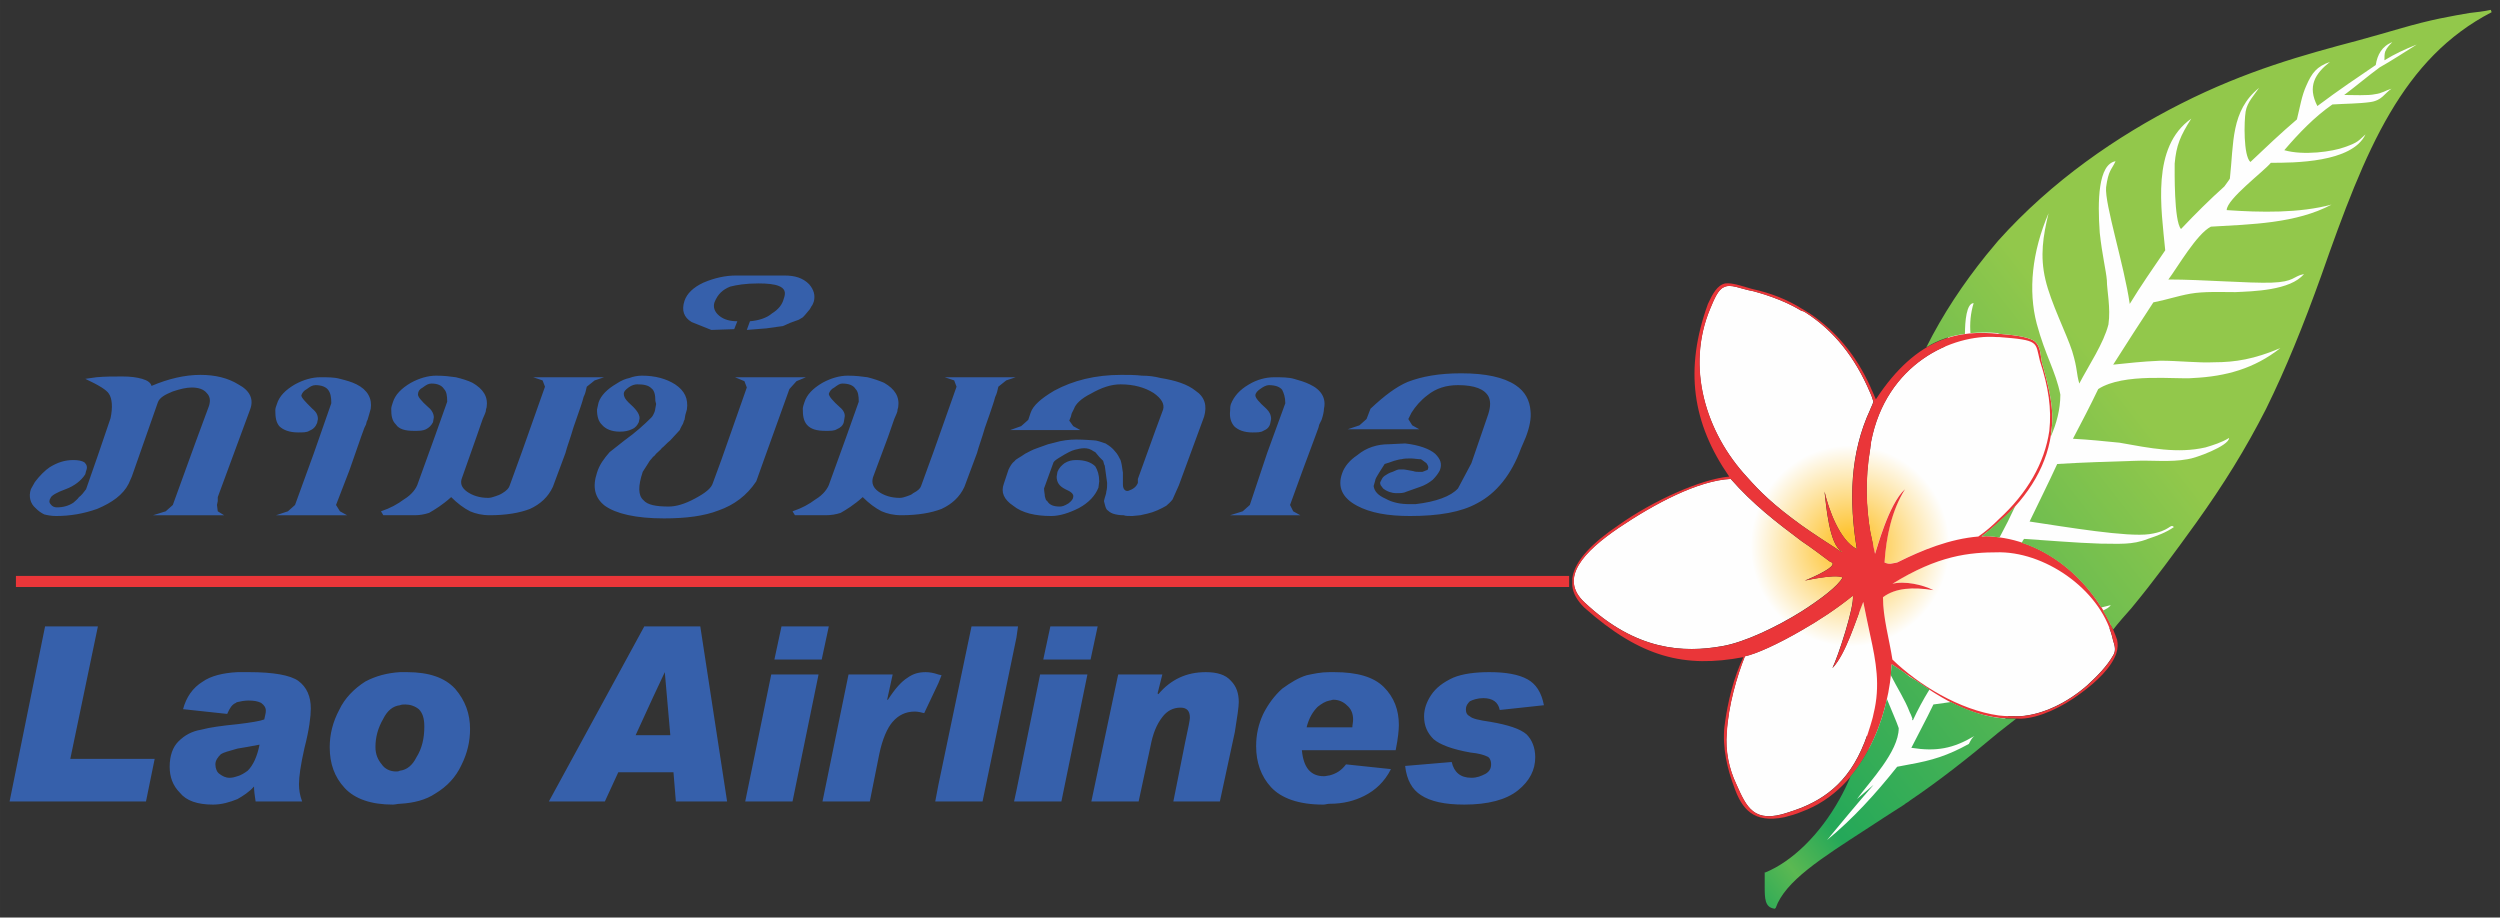
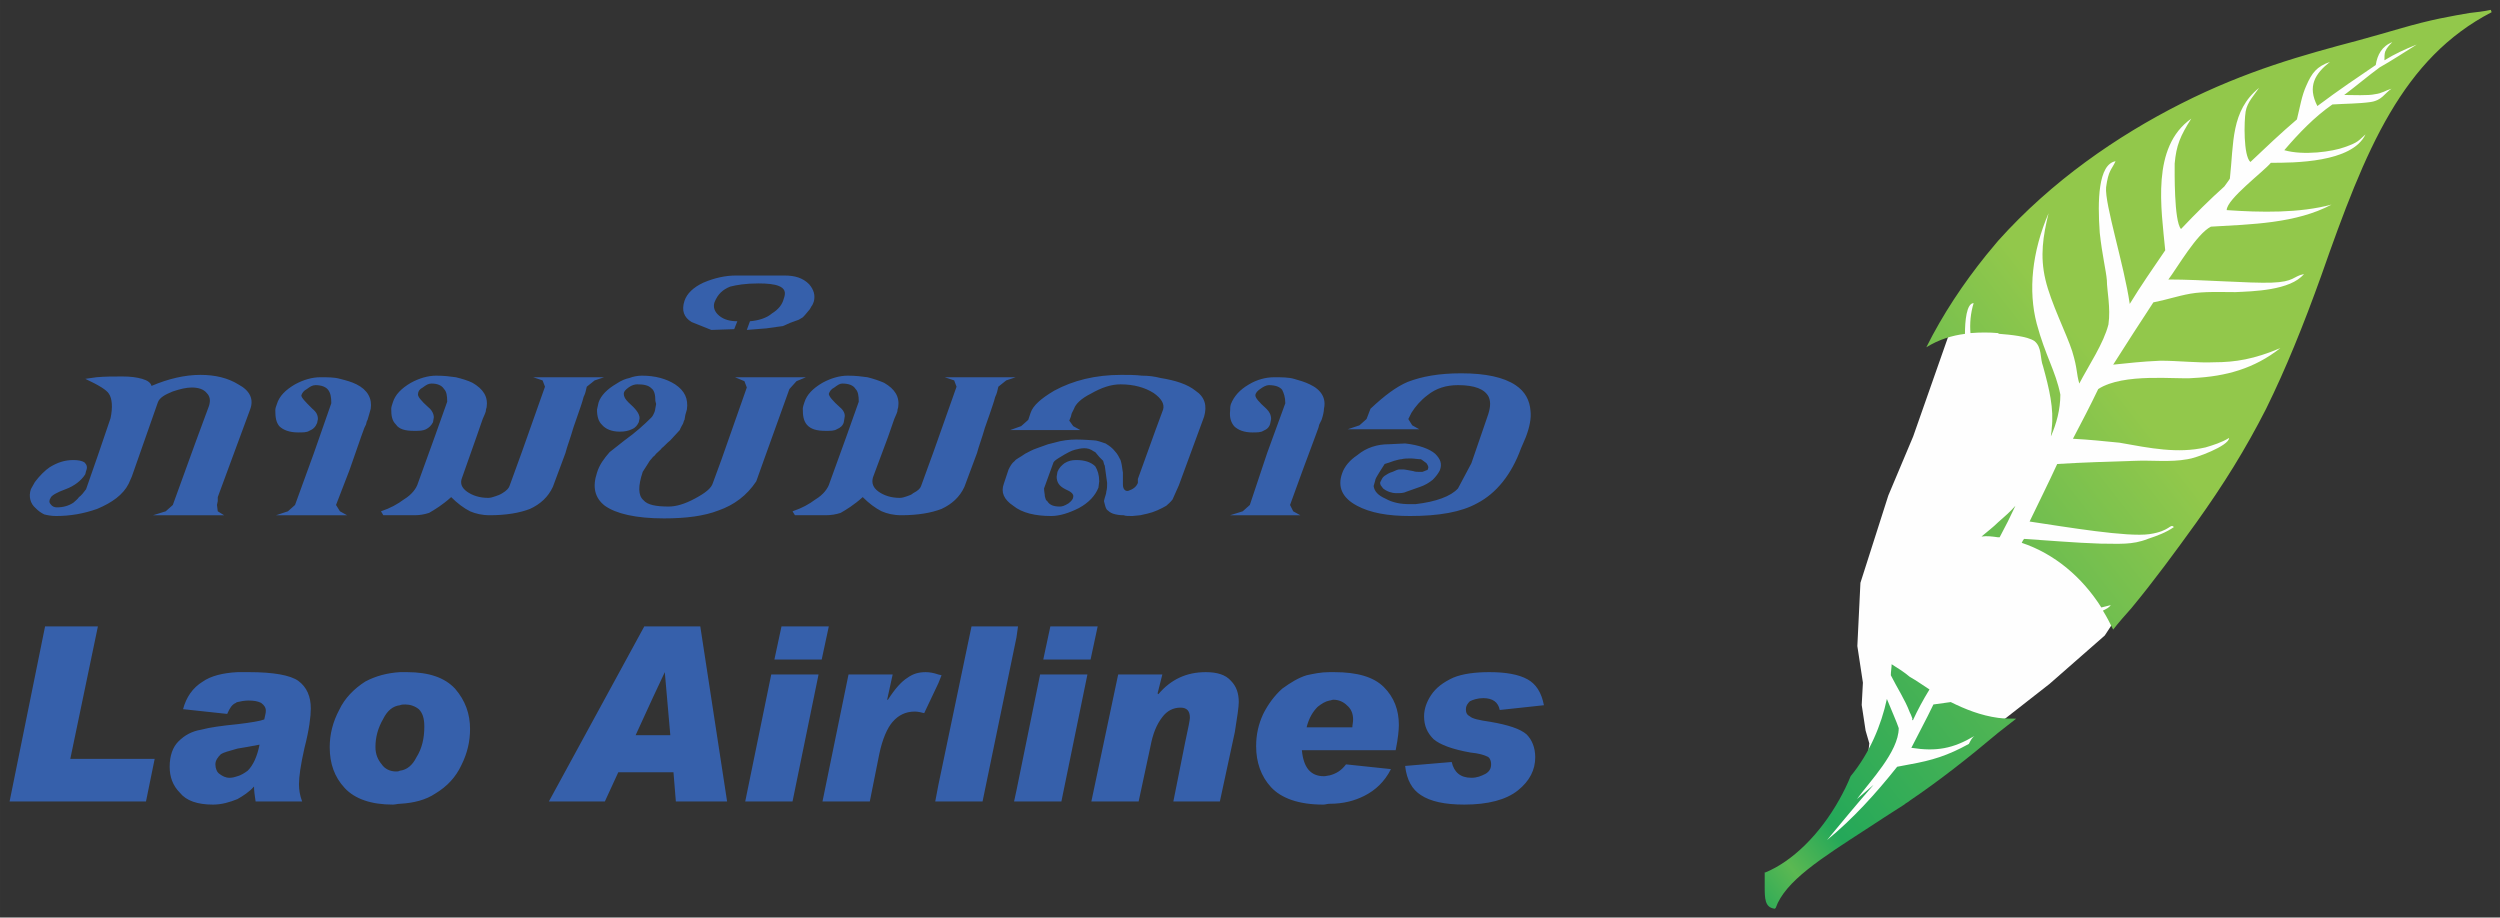
<svg xmlns="http://www.w3.org/2000/svg" id="svg37" clip-rule="evenodd" fill-rule="evenodd" height="191.219" image-rendering="optimizeQuality" shape-rendering="geometricPrecision" text-rendering="geometricPrecision" viewBox="0 0 5427.066 1991.865" width="521">
  <rect x="0" y="0" width="5427.066" height="1991.865" fill="#333333" stroke="none" />
  <linearGradient id="id0" gradientUnits="userSpaceOnUse" x1="7286.33" x2="9402.71" y1="5570.79" y2="3920.91">
    <stop id="stop4" offset="0" stop-color="#24a859" />
    <stop id="stop6" offset=".094" stop-color="#5bb852" />
    <stop id="stop8" offset=".188" stop-color="#24a859" />
    <stop id="stop10" offset="1" stop-color="#92c84b" />
  </linearGradient>
  <radialGradient id="id1" cx="8092.85" cy="4453.71" gradientTransform="matrix(1 0 0 -1.011 2 8957)" gradientUnits="userSpaceOnUse" r="824.08">
    <stop id="stop13" offset="0" stop-color="#fec32f" />
    <stop id="stop15" offset=".059" stop-color="#fec32f" />
    <stop id="stop17" offset=".529" stop-color="#fefefe" />
    <stop id="stop19" offset="1" stop-color="#fefefe" />
  </radialGradient>
  <g id="lao-airlines-seeklogo.com.eps" transform="matrix(.495 0 0 .495 9.464 -1019.85)">
    <path id="path25" d="m7965.83 5790.99l78.94-46.3 231.19-198.38 160.32-92.46 135.94-73.49 97.88-87 299.06-233.82 242.06-212.07 125.07-190.3c0 0 182.06-209.44 184.88-217.5 2.8-8.24 149.62-220.29 149.62-220.29l176.63-320.83 146.82-274.58 59.81-187.61 103.31-236.63 103.3-312.65 70.69-135.94 73.5-144.1 111.39-179.43 190.31-231.09-187.48 13.57-135.96 40.8-312.75 84.27-271.88 114.19-299.06 152.26-307.32 168.56-269.06 214.8-288.19 317.7-84.38 160.87-179.43 511.13-108.77 258.37-122.44 383.24-13.5 277.33 24.39 160.49-5.26 97.89 17.07 112.31 16.32 56.25-9.01 78.02c0 0-41.62 54.37-43.51 65.24-1.86 10.86-70.68 163.12-70.68 163.12l-85.13 128.63-47.25 59.83 42.56-24.39z" fill="#fefefe" fill-rule="nonzero" />
-     <path id="path27" d="m9247.78 4869.24c-45-210.93-283.51-383.81-494.44-387.2 0 0-3.57 0-6.95 0-131.43 0-266.25 13.89-466.87 138.2 51.94-13.88 131.44 3.56 179.81 27.74-89.81-13.88-165.93-10.5-221.24 31.13 0 89.82 27.56 183.19 41.43 273.18 114.19 110.63 294 221.26 466.87 245.46 31.12 3.54 62.25 3.54 93.39 3.54 103.68-7.12 210.74-62.44 293.8-134.99 45-41.44 86.44-83.06 114.2-131.44 13.86-20.62 6.94-44.81 0-65.63zm-1096.13-169.31c-34.7 86.24-76.13 228.19-135.02 290.24 24.38-48.36 96.94-269.63 90.01-317.99-72.56 58.87-152.07 110.61-224.82 152.07-107.06 62.24-200.43 103.87-249 114.18-34.51 86.44-72.56 214.32-79.49 335.43-6.95 79.51 10.48 159.02 41.62 224.64 44.81 100.31 75.94 176.43 228.17 124.49 20.64-6.93 41.45-13.69 58.69-20.61 134.81-55.51 238.7-148.69 300.95-359.63 3.38-13.87 10.31-31.13 13.69-51.94 31.13-124.5 10.5-231.74-13.69-342.19-10.5-48.56-20.81-96.94-31.13-148.69zm-90.01-107.25c-34.5-17.44-179.81 17.24-165.93 13.69 27.55-10.31 162.55-69.01 110.61-82.89-41.44-31.12-83.06-62.25-124.5-89.99-110.63-82.87-214.31-162.36-311.06-273.09-141.76 6.86-332.07 107.35-491.06 214.39-152.26 103.7-266.27 221.26-148.69 328.51 224.79 210.94 432.18 221.24 605.06 190.13 96.75-17.24 235.12-83.07 345.75-152.07 86.44-55.31 159.19-110.63 179.81-148.68zm-179.81-228.2c48.39 34.5 107.25 72.58 176.43 117.56 0-3.55 0-3.55 0-3.55-55.3-27.76-69.18-203.98-76.11-262.68 17.24 76.13 65.8 214.29 141.74 252.37-34.48-210.93-31.13-418.41 58.89-612.01 3.38-10.41 10.31-20.81 13.69-34.6-3.38-10.41-6.95-24.17-13.69-38.06-65.82-155.61-159.19-273.08-283.51-352.68-6.94-3.46-10.5-6.93-17.44-6.93-62.24-38.06-134.8-65.63-210.93-86.44-58.69-10.31-100.13-34.6-131.26-17.24-24.38 10.39-41.62 51.84-58.88 93.37-107.26 255.84-20.82 542.8 162.56 739.88 55.32 62.34 114.01 121.04 238.5 211.01zm300.95-338.9c-24.19 141.68-17.44 262.79 0 366.47 6.74 34.51 13.69 65.8 20.62 96.95 6.93-17.26 58.87-217.87 131.44-283.68-58.7 93.56-82.89 210.93-89.82 321.54 24.19 10.5 31.12 3.57 55.31 0 110.63-55.12 231.55-103.68 356.07-113.99 34.67-24.19 62.25-48.39 89.99-76.11 124.32-114.02 200.45-245.44 221.26-387.21 10.31-96.92-3.38-190.22-41.43-307.76-20.81-82.98 0-89.91-179.83-103.8h-10.5c-193.5-13.76-483.94 117.56-549.74 459.94 0 10.31-3.38 20.72-3.38 27.65z" fill="url(#id1)" />
    <path id="path29" d="m3013.98 3472.66l86.44 34.6 100.3-3.47 13.76-34.6c-31.12 0-58.75-6.83-79.5-24.19-20.7-17.24-27.63-37.96-20.7-58.78 13.76-34.6 34.5-55.31 69.08-69.1 27.66-6.93 65.74-13.86 124.49-13.86 38.07 0 69.2 3.47 86.44 10.41 27.69 10.31 34.62 27.65 24.19 55.31-6.81 27.65-24.19 48.37-51.82 65.7-24.19 20.74-58.81 31.13-96.87 34.51l-13.77 38.07 86.44-6.95 72.63-10.31 31.13-13.86 37.99-13.78 17.32-10.41c3.38-3.48 13.81-13.88 24.19-27.65 6.86-6.95 10.43-13.89 13.81-20.74 3.43-3.46 6.93-10.41 10.39-20.81 6.93-27.65 0-51.84-20.7-76.02-27.69-27.67-62.24-38.07-107.25-38.07h-214.31c-45.01 0-93.39 10.41-141.76 31.13-45 20.81-72.67 48.39-83.06 79.51-13.8 41.52-3.49 72.65 31.13 93.37zm-414.96 383.81c0 31.13 6.93 51.94 20.82 65.72 17.24 20.81 44.91 31.12 79.5 31.12 20.72 0 37.96-3.47 51.84-10.31 17.24-6.95 24.19-17.36 31.13-31.14l3.47-17.34c0-20.71-17.36-41.53-48.48-69.2-13.78-13.76-20.71-24.17-20.71-37.96 0-10.41 6.93-17.34 20.71-27.65 13.89-10.41 27.75-13.89 38.07-13.89 27.65 0 48.46 3.48 62.25 17.34 13.86 10.31 17.34 31.03 17.34 55.31l3.38 13.79c-3.38 13.86-3.38 24.19-6.86 34.6-3.46 6.93-6.93 17.24-13.86 24.19-31.12 31.13-69.2 65.7-117.56 100.31l-65.72 51.84c-24.19 27.66-44.91 55.33-55.32 89.91-20.71 62.26-10.31 110.63 34.6 145.33 48.37 34.5 134.81 55.31 259.3 55.31 96.87 0 176.37-10.5 238.62-34.7 69.18-24.19 124.5-65.63 165.93-127.87l34.58-96.87 110.74-307.78 31.01-34.48 41.55-17.34h-311.18l41.43 17.34 10.43 27.65-110.63 314.61-38.05 103.8c-6.93 24.19-34.62 45-79.51 68.99-44.99 24.2-82.98 34.7-114.19 34.7-55.31 0-93.29-6.94-110.63-27.76-24.19-20.63-24.19-62.06-3.47-124.4l24.28-38.07c6.84-13.78 17.24-20.72 20.72-27.67 6.93-3.46 10.41-10.31 13.79-13.76 13.86-13.89 24.19-20.72 24.19-24.19 10.38-6.95 20.81-20.82 38.06-34.6l41.52-45.01c3.48-10.31 10.31-20.72 13.86-27.65 3.38-6.85 3.38-13.79 6.87-17.26l3.44-20.81 6.95-24.18c6.93-48.38-10.39-82.98-51.84-110.63-38.06-24.17-86.44-38.06-145.21-38.06-17.36 0-38.07 3.48-55.41 10.41-17.26 3.48-34.5 10.41-55.31 24.18-41.43 24.19-69.2 51.84-79.51 82.96l-6.93 31.14zm-1310.43 100.3c20.72 0 37.96 0 48.37-6.93 17.25-6.83 27.65-17.26 34.59-34.6l3.47-17.24c0-17.36-6.94-31.13-24.29-45.01-31.02-31.03-48.37-48.37-48.37-58.79 3.47-10.31 10.41-20.72 24.19-27.65 13.88-10.31 24.19-17.24 38.06-17.24 24.19 0 44.91 6.93 55.31 20.72 10.41 13.86 13.87 31.13 13.87 58.78l-76.13 217.88-82.97 228.19-31.13 27.76-51.85 17.24h311.17l-31.13-17.24-17.25-27.76 58.77-152.16 51.85-148.69 13.87-37.98 6.84-13.86 3.47-13.78 3.47-6.95c6.93-20.81 10.41-38.05 13.87-48.46 6.94-44.91-13.87-82.96-62.25-107.16-20.71-10.41-45-17.24-72.65-24.17-24.19-6.93-51.85-6.93-86.44-6.93-34.6 0-72.56 10.39-110.63 31.1-41.44 24.19-69.19 51.84-79.5 86.44-3.47 10.41-6.94 17.34-6.94 27.65 0 31.14 3.46 51.94 17.25 69.2 17.34 17.24 45 27.65 83.06 27.65zm-1113.48 359.55c13.88 3.56 31.13 6.95 51.95 6.95 62.15 0 121.03-10.31 179.81-31.13 65.63-27.57 114.1-62.26 138.28-110.63l13.78-31.12 114.1-325.06c6.94-20.7 31.13-34.48 65.72-48.36 31.13-10.41 58.78-17.24 83.06-17.24 27.57 0 51.85 6.83 65.62 24.17 13.88 13.79 17.35 31.13 10.41 55.32l-58.77 159.09-100.32 276.58-31.13 27.76-55.32 17.24h311.26l-27.66-17.24-3.47-27.76 3.47-17.24v-17.26l141.74-383.91c17.26-44.91 0-82.98-51.93-110.63-44.91-27.65-100.22-41.53-165.94-41.53-69.19 0-141.75 17.36-214.41 48.46-3.38-13.86-17.25-24.17-41.44-31.1-24.2-6.93-51.85-10.41-86.44-10.41-38.07 0-76.12 0-114.09 3.47l-48.47 6.93c58.78 27.65 93.37 48.36 103.78 65.7 13.79 20.72 17.25 58.77 6.94 107.15l-55.41 162.57-51.85 148.61c-10.31 13.86-20.72 27.74-31.13 34.68-6.94 10.31-17.25 17.26-24.19 24.19-20.72 13.88-45 20.81-72.56 20.81-10.4 0-20.81-3.56-27.75-14.05-6.84-6.76-6.84-17.26 0-27.57 3.47-10.31 27.75-24.19 65.72-38.06 38.06-13.69 69.18-38.07 86.43-65.63l3.47-13.88c6.93-17.24 3.47-27.65-6.94-38.06-10.31-6.85-27.66-10.33-48.37-10.33-38.06 0-69.19 10.33-103.69 31.14-20.81 13.76-45 37.96-65.72 65.62l-17.34 31.13c-10.31 31.13-3.47 62.24 20.81 83.07 13.78 13.87 24.19 20.81 37.96 27.55zm2285.63-269.63c6.94-27.67 20.72-62.25 34.6-110.63 17.24-48.46 27.65-79.59 31.13-89.91l3.46-10.39c3.38-10.43 6.85-20.74 10.31-34.6 6.95-13.79 10.41-27.67 13.89-44.91l34.6-27.65 41.43-13.86h-311.16l41.44 13.86 10.41 27.65-100.3 283.52-55.31 152.26c-3.46 10.31-13.79 20.62-31.12 31.12-10.31 6.74-20.72 10.31-31.13 13.69-10.31 3.55-20.71 6.93-31.12 6.93-37.98 0-69.1-10.31-93.27-27.56-24.29-17.45-31.14-38.06-20.82-62.34l62.25-176.37 27.65-79.49 10.41-24.19 3.47-10.41c0-3.48 0-6.94 3.46-17.26 6.85-44.98-13.86-79.58-62.25-107.23-20.81-10.31-44.99-17.24-72.65-24.17-24.19-3.47-51.85-6.95-86.43-6.95-34.6 0-72.66 10.41-110.63 31.13-41.54 24.27-69.19 51.93-79.5 86.42-3.48 10.43-6.94 20.81-6.94 27.67 0 31.12 3.46 51.93 20.71 69.2 13.87 20.81 41.54 27.65 79.5 27.65 20.81 0 38.07 0 51.94-6.83 13.79-6.95 24.19-17.36 31.04-31.14l3.56-20.8c0-13.78-6.94-31.14-24.28-44.93-31.13-27.65-48.37-48.46-44.9-58.77 0-10.41 6.84-20.81 20.72-27.65 13.87-10.41 24.19-17.36 38.06-17.36 24.19 0 44.91 6.95 55.31 24.19 10.41 10.41 13.79 27.65 13.79 55.41l-55.31 155.52-72.56 200.65c-6.94 24.19-27.67 51.74-62.25 72.55-27.66 20.64-58.78 38.08-100.31 51.95l10.4 17.24h138.28c20.72 0 41.53-3.56 62.25-10.3 24.19-13.88 58.78-34.7 96.84-69.2 27.65 27.57 55.32 48.39 82.97 62.26 24.19 10.31 51.84 17.24 86.44 17.24 72.65 0 131.44-10.3 176.33-27.74 45-20.81 79.6-51.76 100.32-96.75l55.31-148.7zm3471.68 231.76c58.67 31.13 134.8 44.81 231.56 44.81 127.87 0 224.81-17.26 294.01-55.32 86.4-44.81 152.03-127.87 193.46-241.97l10.5-24.29 10.31-24.19c17.24-44.91 24.19-82.97 20.81-114.09-3.57-48.39-24.19-86.44-65.82-114.09-51.93-34.58-131.25-51.84-238.46-51.84-96.94 0-172.88 13.79-235.13 37.96-48.56 20.81-100.3 58.78-162.57 117.56l-17.24 45.01-31.12 27.65-51.94 17.36h314.61l-31.12-17.36-17.24-27.65 3.57-6.94 10.31-20.74c17.24-27.65 41.44-55.31 69.18-76.12 38.07-31.03 83.06-44.89 134.82-44.89 72.56 0 117.53 17.24 134.77 51.84 10.5 24.17 6.93 51.84-6.93 89.91l-68.97 200.53-58.87 110.72c-31.12 34.5-96.75 58.69-186.76 69.01h-24.19c-41.43 0-76.13-6.76-107.06-24.2-31.13-13.69-48.56-30.93-51.94-55.11l6.94-24.39c0-6.83 6.95-17.24 17.26-34.5l24.19-38.06c10.31-3.47 24.17-6.93 41.43-13.78 13.86-3.47 24.19-6.95 31.12-6.95 13.88-3.46 27.74-3.46 41.63-3.46 13.69 0 31.12 3.46 44.81 3.46 6.93 3.48 13.86 10.43 24.36 17.26 6.76 10.41 10.31 17.36 6.76 24.29 0 3.38-3.38 6.83-6.76 6.83l-17.43 6.95h-17.24c-6.95 0-13.88 0-24.19-3.47-20.81-3.48-34.7-6.93-41.43-6.93h-20.81c-3.38 0-13.89 3.46-27.76 10.41-13.67 3.46-24.18 10.41-34.48 17.24-10.33 6.95-13.89 17.34-17.26 24.29-3.38 3.37-3.38 10.31 0 17.24l10.31 13.88c17.26 13.88 38.07 20.81 58.69 20.81 17.44 0 31.31 0 45-6.93l58.87-20.81c20.81-6.94 38.06-17.25 55.31-31.14 13.88-13.86 24.19-27.65 31.13-41.53 10.31-27.65 3.57-48.39-20.81-72.56-24.19-20.72-69.2-38.07-131.45-45.01l-72.56 3.48c-48.38 0-96.75 13.86-138.18 48.46-31.13 20.72-55.31 48.38-65.82 79.5-20.62 58.79 0 107.16 65.82 141.85zm-1213.72-332.09l-31.2-17.24-17.26-24.19 6.95-17.33 3.44-13.78 10.33-20.81c6.93-20.72 31.12-44.91 72.67-65.63 48.36-27.65 89.87-41.53 131.33-41.53 58.87 0 107.23 13.89 145.31 38.06 34.5 24.19 48.36 48.39 41.43 72.57l-34.5 93.37-76.13 210.95v17.34c-6.93 17.25-20.81 27.56-41.43 34.5-13.86 3.56-24.19-6.94-24.19-27.57v-51.94c-3.56-27.65-6.93-44.98-10.48-55.31-6.95-13.89-13.88-27.65-24.19-38.06-10.31-13.79-24.19-24.19-41.44-34.61-20.81-6.85-38.07-13.78-51.94-13.78-10.33 0-37.96-3.48-76.01-3.48-31.15 0-62.27 3.48-96.85 13.78l-27.66 6.95-48.37 17.34c-20.71 6.83-38.07 17.24-51.86 24.19-24.27 17.24-41.53 24.17-44.99 31.12-13.78 10.31-20.71 24.19-27.66 37.98l-20.72 62.25c-13.88 38.05 0 69.18 41.43 96.94 38.07 31.13 96.85 44.81 166.04 44.81 37.96 0 79.49-13.69 121.02-34.5 44.91-24.2 72.56-55.32 86.42-90.02l3.37-27.55c0-27.75-6.81-48.48-17.24-65.72-17.26-17.33-44.89-27.66-82.94-27.66-20.76 0-34.6 3.47-51.86 13.78-13.86 10.41-24.17 20.81-31.13 38.07l-3.46 20.72c0 24.19 10.41 41.63 38.06 55.31 24.19 10.5 37.96 20.81 34.5 34.68 0 6.75-6.87 17.26-20.72 27.57-17.26 10.51-27.67 13.88-38.07 13.88-27.65 0-44.91-6.94-55.32-24.19-6.93-3.57-6.93-10.51-10.31-20.81 0-10.31-3.46-20.63-3.46-34.5l41.43-114.18c3.47-6.85 13.88-13.81 31.12-24.21 27.65-17.24 48.44-27.65 62.25-31.13 13.88-3.36 27.65-6.83 41.52-6.83 13.8 0 27.69 3.47 41.45 13.79l6.93 3.46 17.24 20.71c6.96 6.95 10.43 10.41 17.26 17.36 3.56 10.31 3.56 17.26 6.93 20.72l10.5 76.13c0 13.88 0 24.19-3.57 38.06 0 10.31-6.93 24.18-10.31 41.44l3.37 13.69c3.57 14.05 6.93 24.37 13.89 27.74 6.93 6.93 17.24 13.88 34.67 17.25 17.26 3.56 27.57 3.56 34.5 3.56 6.95 3.39 20.81 3.39 38.07 3.39l34.51-3.39 31.12-6.93c31.13-6.95 58.87-20.81 83.06-34.5 6.93-7.12 17.24-13.88 27.56-27.76l27.76-62.24 110.61-300.85c13.89-48.38 3.38-86.44-38.06-114.11-34.5-27.65-86.44-44.89-152.06-55.3-27.74-6.93-51.93-10.41-83.06-10.41-27.74-3.47-58.69-3.47-89.82-3.47-114.18 0-211.01 24.29-293.98 69.18-58.79 34.6-93.39 65.72-103.7 96.84l-10.41 31.13-31.13 27.67-48.36 17.24h307.76zm753.76 10.41c20.83 0 38.08 0 48.39-6.93 17.26-6.83 27.76-17.26 31.13-34.6l3.37-17.24c0-17.36-6.74-31.13-20.62-45.01-34.69-31.03-48.38-48.37-48.38-58.79 0-10.31 10.31-20.72 20.64-27.65 13.86-10.31 27.74-17.24 38.06-17.24 27.74 0 48.37 6.93 58.87 20.72 6.76 13.86 13.69 31.13 13.69 58.78l-79.49 217.88-76.15 228.19-31.12 27.76-55.12 17.24h307.7l-31.13-17.24-13.88-27.76 55.31-152.16 55.32-148.69 13.88-37.98 3.55-13.86 6.76-13.78 3.55-6.95c6.95-20.81 10.31-38.05 10.31-48.46 10.31-44.91-10.31-82.96-62.24-107.16-20.81-10.41-45-17.24-69.18-24.17-24.19-6.93-55.31-6.93-86.44-6.93-38.07 0-75.93 10.39-110.65 31.1-41.43 24.19-65.62 51.84-79.51 86.44-3.35 10.41-3.35 17.34-3.35 27.65-3.58 31.14 3.35 51.94 17.24 69.2 17.24 17.24 44.81 27.65 79.5 27.65zm-1964.04-131.44c-3.49 10.43-6.87 20.81-6.87 27.67 0 31.12 3.38 51.93 17.26 69.2 17.36 20.81 44.91 27.65 82.96 27.65 20.81 0 38.06 0 48.46-6.83 17.26-6.95 27.67-17.36 31.14-31.14l3.37-20.8c3.47-13.78-3.37-31.14-20.72-44.93-31.12-27.65-48.36-48.46-48.36-58.77 3.36-10.41 10.31-20.81 24.17-27.65 13.79-10.41 24.19-17.36 34.6-17.36 27.67 0 48.39 6.95 58.79 24.19 10.31 10.41 13.77 27.65 13.77 55.41l-55.3 155.52-72.67 200.65c-6.84 24.19-27.55 51.74-62.15 72.55-27.63 20.64-58.75 38.08-100.3 51.95l10.43 17.24h134.78c24.19 0 45-3.56 65.72-10.3 24.19-13.88 58.77-34.7 96.85-69.2 27.65 27.57 55.31 48.39 82.96 62.26 24.19 10.31 51.84 17.24 86.44 17.24 72.66 0 131.35-10.3 176.36-27.74 44.89-20.81 79.49-51.76 100.2-96.75l55.41-148.7c6.93-27.67 20.71-62.25 34.5-110.63 17.34-48.46 27.74-79.59 31.13-89.91l3.47-10.39c3.46-10.43 6.93-20.74 10.41-34.6 6.93-13.79 10.41-27.67 13.86-44.91l34.5-27.65 41.53-13.86h-311.25l41.53 13.86 10.41 27.65-100.3 283.52-55.32 152.26c-3.47 10.31-13.78 20.62-34.6 31.12-6.93 6.74-17.24 10.31-27.65 13.69-10.41 3.55-20.71 6.93-31.12 6.93-37.98 0-69.1-10.31-93.39-27.56-24.18-17.45-31.03-38.06-24.18-62.34l65.72-176.37 27.65-79.49 10.41-24.19 3.47-10.41c0-3.48 0-6.94 3.36-17.26 6.95-44.98-13.77-79.58-62.15-107.23-24.28-10.31-45-17.24-72.65-24.17-24.19-3.47-51.84-6.95-86.44-6.95-34.6 0-72.65 10.41-110.63 31.13-41.51 24.27-69.18 51.93-79.57 86.42zm601.68 1196.36c-3.47 0-10.41-3.37-13.89-3.37-20.71-6.93-37.97-10.31-55.31-10.31-31.13 0-55.32 6.93-79.51 24.19-27.65 17.25-55.3 48.36-86.42 96.75h-3.48l24.19-110.63h-193.59l-114.11 556.68h207.47l41.44-207.38c13.88-65.8 34.6-114.18 58.79-141.76 24.18-27.74 55.3-44.98 96.85-44.98 13.87 0 27.65 3.38 41.43 6.93l62.25-131.44 13.89-34.69zm328.5 504.95l-10.41 48.36h207.48l114.09-556.68h-207.47l-103.68 508.32zm1473.01-276.58h-200.62c10.48-41.63 27.74-69.18 48.55-89.99 17.24-13.89 34.51-24.19 51.75-27.57 6.93 0 10.31-3.55 17.26-3.55 24.37 0 44.99 10.3 58.87 24.18 17.24 13.87 27.57 34.69 27.57 62.26 0 13.85-3.38 24.17-3.38 34.67zm-79.5-242.06h-20.81c-38.06 0-69.18 6.93-100.3 13.69-34.51 10.51-69.01 31.13-107.08 58.87-34.68 31.13-62.25 69.2-83.06 110.63-20.81 45.01-31.12 89.83-31.12 141.76 0 69.17 20.81 131.42 65.62 179.81 45.01 48.37 121.13 76.13 228.39 76.13 10.31 0 17.24-3.57 27.56-3.57 62.25 0 110.63-13.69 152.26-34.5 48.37-24.17 89.82-62.25 117.37-117.57l-197.07-20.81c-20.62 27.76-44.81 41.43-72.56 48.58-6.93 0-13.88 3.36-24.19 3.36-58.67 0-89.8-38.06-96.75-114.19h411.38c10.5-51.74 13.89-89.81 13.89-110.63 0-65.63-20.81-120.92-65.63-165.93-45.01-45-117.56-65.62-217.88-65.62zm684.52 217.86c-48.32-6.93-79.45-13.86-89.76-24.18-13.88-6.94-17.26-17.43-17.26-31.31 0-13.69 6.76-24.19 17.26-34.5 13.86-6.93 34.5-13.88 58.64-13.88 41.45 0 65.63 17.25 72.58 51.93l193.69-20.81c-10.33-55.3-34.5-93.38-72.57-114-38.06-20.81-93.37-31.12-165.93-31.12-62.23 0-117.53 6.93-159.15 24.19-44.81 20.62-75.94 44.81-96.75 75.93-20.65 31.12-31.14 62.25-31.14 93.56 0 41.44 13.88 72.57 41.45 100.14 27.75 24.17 83.06 44.98 162.55 58.87 34.7 3.37 58.85 10.3 72.54 17.24 10.5 3.37 17.43 17.26 17.43 34.5 0 17.43-6.93 31.13-24.19 41.43-20.81 10.51-38.02 17.45-62.21 17.45-48.39 0-76.13-24.19-86.44-69.2l-204.2 17.26c6.95 62.25 31.13 103.68 69.2 127.87 41.62 27.74 103.87 41.63 190.31 41.63 103.65 0 183.15-20.81 235.09-62.24 51.74-41.46 75.94-90.01 75.94-145.33 0-41.43-13.69-75.94-37.88-100.3-27.74-24.2-79.68-41.46-159.19-55.15zm-1248.17-217.86c-83.06 0-152.26 31.12-207.57 96.75l-3.38-3.38 20.81-83.06h-193.69l-117.57 556.68h207.39l51.93-242.05c10.31-55.32 27.57-96.75 51.94-127.88 20.64-27.77 48.39-41.46 79.5-41.46 27.57 0 41.43 13.69 41.43 44.81 0 6.96-6.93 45.01-20.81 107.25l-51.74 259.31h204l65.63-304.32c10.5-65.61 17.24-110.61 17.24-131.43 0-37.88-10.31-69.19-34.5-93.39-24.17-27.54-62.24-37.86-110.61-37.86zm-1860.28-200.62l-31.13 145.31h207.48l31.13-145.31zm1179.1 0l-31.13 145.31h207.48l31.12-145.31h-207.48zm-141.85 0h-203.91l-145.31 695.06-13.78 72.56h207.48l148.69-719.26zm-2638.21 573.93c-17.25 34.7-41.54 55.32-72.57 58.89-6.93 3.37-10.41 3.37-17.35 3.37-24.19 0-48.37-10.31-62.25-31.13-17.25-20.62-27.65-44.81-27.65-75.94 0-41.63 10.4-83.06 34.59-124.49 17.25-34.7 41.54-55.31 72.66-58.88 6.84-3.36 17.25-3.36 24.19-3.36 20.71 0 41.43 6.93 58.77 20.61 17.26 17.44 24.19 41.63 24.19 76.13 0 51.94-10.41 96.75-34.59 134.81zm-41.54-373.31h-31.03c-55.41 3.38-107.24 17.24-152.16 41.44-48.46 31.11-89.91 72.56-114.09 124.49-27.75 51.93-41.54 107.08-41.54 162.56 0 72.58 20.72 131.25 65.72 179.64 44.91 48.56 117.56 72.75 210.94 72.75 10.31 0 20.72-3.57 31.12-3.57 62.15-3.37 114.09-17.24 155.53-45 51.85-30.94 89.91-72.57 114.1-124.31 27.65-55.31 38.06-107.25 38.06-159.19 0-65.63-20.72-124.32-65.72-176.26-44.9-48.36-114.08-72.56-210.93-72.56zm1483.43 567h207.46l114.09-556.68h-207.48l-114.06 556.68zm-2181.86-134.8c-13.78 10.31-31.11 20.82-44.9 24.18-10.41 3.37-20.81 6.94-34.6 6.94-17.34 0-31.13-6.94-44.9-17.45-10.41-6.73-17.35-24-17.35-41.43 0-17.24 10.41-31.13 24.2-44.81 10.4-6.93 34.59-13.86 72.65-24.37 24.19-3.37 58.78-10.3 96.75-17.26-10.31 51.94-27.66 90.01-51.85 114.2zm221.34-394.33c-34.6-24.17-107.26-37.86-214.4-37.86h-51.85c-65.72 3.38-117.56 17.24-152.16 41.44-45 27.57-72.66 69.19-86.44 120.93l193.6 20.81c10.41-24.19 20.81-41.43 38.07-48.38 0 0 3.46-3.56 6.94-3.56 13.79-3.37 31.13-6.75 48.37-6.75 24.19 0 41.54 3.38 55.31 10.31 13.87 10.32 20.71 20.81 20.71 34.5 0 10.51-3.37 20.82-6.84 38.08-17.34 6.93-58.78 13.85-117.56 20.81-69.19 6.93-121.03 13.86-159.1 24.17-41.43 6.94-72.65 24.19-100.31 51.94-24.18 24.19-37.97 62.07-37.97 110.62 0 44.81 13.79 82.89 44.91 114.02 27.65 34.67 76.12 51.93 145.21 51.93 38.07 0 72.66-10.31 107.26-24.19 24.19-13.88 51.85-31.13 72.56-55.32 0 20.63 3.46 41.44 6.94 65.63h203.99c-10.41-27.74-13.78-51.93-13.78-76.13 0-31.13 6.85-82.87 24.19-158.99 20.72-79.51 27.66-138.19 27.66-172.88 0-51.93-17.35-93.37-55.31-121.14zm1479.84 238.7l76.13-165.93 51.86-110.63 24.18 276.56zm38.07-477.18l-418.41 767.62h245.53l58.78-127.87h242.07l10.39 127.87h224.73l-117.56-767.62zm-2396.25 0h-231.67l-155.62 767.62h598.22l38.07-186.74h-370.04z" fill="#3660ab" />
-     <path id="path31" d="m9248.34 4935.25c-27.74 48.37-69.2 89.99-114.01 131.42-83.06 72.57-190.31 128.07-293.99 135.01-31.12 0-62.25 0-93.37-3.56-172.87-24.19-352.7-134.81-466.89-245.43-13.86-90.02-41.43-183.39-41.43-273.2 55.31-41.63 131.44-44.99 221.24-31.12-48.36-24.17-127.87-41.63-179.81-27.74 200.63-124.5 335.45-138.19 466.89-138.19 3.37 0 6.94 0 6.94 0 210.93 3.38 449.43 176.24 494.44 387.19 6.94 20.81 13.89 45.01 0 65.63zm-1051.13 255.93c-3.57 20.81-10.5 38.06-13.88 51.94-62.25 210.74-165.93 304.13-300.75 359.62-17.43 6.75-38.06 13.69-58.87 20.64-152.07 51.93-183.19-24.19-228.2-124.52-31.12-65.63-48.38-145.11-41.43-224.62 6.74-121.13 44.81-249.01 79.49-335.45 48.39-10.31 141.76-51.94 249.01-114.18 72.56-41.44 152.07-93.19 224.62-152.07 6.95 48.39-65.63 269.62-89.8 318.01 58.68-62.07 100.11-204 134.8-290.44 10.31 51.94 20.81 100.31 31.13 148.69 24.19 110.63 45 217.86 13.88 342.37zm-660.58-297.36c-172.86 31.12-380.24 20.81-605.05-190.14-117.56-107.26-3.38-224.81 148.69-328.5 158.99-107.24 349.31-207.56 491.06-214.39 96.76 110.54 200.45 190.19 311.26 273.06 41.43 27.77 82.87 58.89 124.32 90.02 51.94 13.69-82.89 72.56-110.63 82.87-13.69 3.57 131.44-31.13 166.12-13.67-20.82 37.86-93.37 93.37-179.81 148.69-110.8 68.98-249.01 134.8-345.95 152.07zm-55.3-1479.95c17.24-41.43 34.68-82.96 58.87-93.28 31.12-17.33 72.56 6.84 131.44 17.26 75.94 20.72 148.69 48.36 210.93 86.44 6.93 0 10.31 3.46 17.24 6.93 124.32 79.51 217.69 197.07 283.51 352.67 6.93 13.79 10.31 27.67 13.88 38.07-3.57 13.79-10.5 24.17-13.88 34.5-89.99 193.7-93.37 401.17-58.87 612.08-75.94-38.06-124.52-176.41-141.76-252.35 6.93 58.68 20.81 234.92 76.13 262.67 0 0 0 0 0 3.57-69.2-45-127.87-83.06-176.26-117.56-124.49-89.99-183.38-148.67-238.69-211.01-183.19-197.09-269.63-484.06-162.56-739.99zm1255.14 124.52h10.5c179.81 13.86 159 20.71 179.81 103.77 38.05 117.57 51.94 210.84 41.43 307.69-20.81 141.76-96.75 273.29-221.25 387.27-27.76 27.76-55.31 51.95-90.01 76.13-124.32 10.31-245.43 58.69-356.06 114-24.19 3.56-31.13 10.31-55.32 0 6.95-110.63 31.13-228.17 89.82-321.54-72.56 65.63-124.49 266.23-131.44 283.48-6.74-30.93-13.69-62.25-20.62-96.75-17.24-103.66-24.19-224.8 0-366.45 0-6.95 3.38-17.34 3.38-27.67 65.82-342.36 356.26-473.8 549.76-459.92zm529.11 1327.86c-79.49-224.81-276.56-418.51-518.62-449.63-24.19-3.38-51.93-6.93-76.12-3.38 27.74-20.81 51.93-41.44 76.12-62.25 134.81-117.54 217.87-259.39 231.75-411.55 10.31-86.44-10.5-172.88-38.07-273.09-13.86-34.6-3.55-82.96-38.06-110.63-31.12-20.81-107.25-27.65-152.26-31.22h-3.37c-165.94-17.24-356.25 6.93-539.44 287.06-6.93-17.35-17.26-38.07-24.19-55.32-62.25-138.37-152.26-245.51-266.25-321.56-10.31-6.93-24.19-13.86-34.5-20.81-65.81-41.43-138.38-69.08-217.88-86.44-48.37-13.77-86.44-27.65-117.56-24.17-34.68 6.93-55.31 44.91-76.11 89.9-103.7 286.98-69.2 522.09 93.37 757.23-121.14 10.41-331.88 103.68-487.51 214.48-107.25 72.57-190.31 152.07-200.63 231.56v34.5c3.56 31.32 20.81 62.44 51.94 93.38 248.81 221.46 442.5 266.26 698.44 217.87-41.43 86.44-69.2 193.7-83.06 304.32-10.31 93.38 13.87 190.13 41.63 262.87 34.5 100.13 86.44 162.57 221.24 134.83 27.57-6.95 51.94-13.88 76.13-24.19 141.56-51.94 238.5-162.57 300.75-287.06 62.24-124.52 89.82-259.33 93.37-359.65 145.32 93.37 276.57 210.96 470.26 235.13 31.13 3.57 65.63 3.57 100.31 3.57 75.94-3.57 176.26-48.39 262.7-114.18 65.82-48.38 131.44-110.63 152.26-172.88 6.93-20.81 6.93-41.45 3.36-58.69zm-9214.87-231.75h6811.66v-48.38h-6811.66z" fill="#ea3639" />
    <path id="path33" d="m8366.52 5208.43c3.57 0-3.38 10.5 3.57 10.5 20.62-45 44.98-89.99 72.56-135-27.57-17.26-55.31-38.08-86.44-55.31-24.19-20.62-51.94-38.06-79.51-55.32 0 13.89-3.55 31.13-3.55 48.38 27.74 55.32 62.24 107.26 83.06 162.57 3.57 6.93 6.93 13.86 10.31 24.17zm169.5-69.18c-27.56 3.56-51.94 6.93-76.13 10.51-31.12 65.63-65.63 127.87-96.74 190.12 110.63 17.24 183.19 3.37 276.57-51.94-10.31 6.93-17.26 20.81-24.19 34.69-93.37 51.74-162.56 72.56-259.31 89.8-17.24 3.57-34.5 6.95-55.31 10.5-93.37 117.38-193.69 228.2-307.69 321.57 65.63-79.49 134.8-162.56 204-242.06l-72.75 62.25c55.31-76.13 183.36-207.57 183.36-311.26-10.48-31.13-31.12-76.13-51.94-127.88-24.17 114-76.11 238.5-159 338.81-13.86 34.5-31.13 69.2-48.37 100.32-86.44 155.43-207.57 273.17-325.13 321.56h-3.38v58.69c0 55.32 0 93.37 41.43 100.3h3.38l3.57-3.38c41.43-117.74 200.63-217.87 397.69-345.74 51.74-34.69 107.06-69.2 165.93-107.25 6.95-6.94 17.26-10.31 24.19-17.26 127.87-86.44 255.93-186.74 387.19-297.37 27.74-20.81 51.94-41.63 79.68-62.25-27.74 0-51.94 0-79.68-3.57-75.94-10.31-145.13-38.06-207.38-69.18zm2368.52-3035.8c-31.12 6.93-62.26 10.31-93.19 13.78-79.69 13.86-166.12 27.65-307.87 69.18-58.87 17.26-120.94 34.6-183.19 51.84-235.12 62.27-487.68 131.44-774.57 276.66-280.13 141.76-567 338.83-802.32 601.69-17.24 20.72-34.5 41.44-51.74 62.16-100.32 124.51-190.31 259.31-262.89 404.64 55.31-34.6 114.2-51.96 169.5-58.89 0-55.31 6.95-134.8 38.07-134.8-13.88 44.98-17.26 89.89-13.88 131.42 41.43-3.46 83.06-3.46 120.94 0 3.57 3.38 3.57 3.38 6.93 3.38 45 3.57 121.13 10.41 152.26 31.22 34.5 27.67 24.19 76.03 38.06 110.63 27.57 100.21 48.38 186.65 38.07 273.09 0 13.88-3.57 24.29-3.57 34.6 24.19-55.32 41.45-117.57 41.45-183.19-20.64-103.77-65.63-169.5-103.7-311.25-38.06-145.21-20.62-314.62 51.93-484.04-24.19 100.22-38.05 186.67-13.86 290.44 24.18 103.7 93.37 238.5 117.57 314.63 24.17 79.51 17.24 93.37 31.12 141.74 41.44-79.49 107.06-176.33 127.87-259.3 10.5-72.65-6.93-148.69-6.93-193.59-3.38-41.54-20.64-110.73-31.14-207.48-10.31-141.83-6.74-300.84 69.2-314.7-17.24 38.06-31.13 38.06-41.43 114.09-6.95 72.65 79.49 342.38 103.68 511.78 48.38-79.49 103.7-159.1 155.63-235.13-17.26-183.28-62.27-452.98 114.19-577.4-48.39 76.03-65.82 117.56-72.75 197.07 0 31.12-3.38 252.36 27.75 286.96 62.25-65.72 124.51-127.87 190.12-186.66 6.95-10.41 20.81-27.65 24.19-34.58 17.43-155.63 3.57-297.39 128.06-397.69-20.81 31.13-51.94 62.25-58.87 103.78-6.95 41.43-10.31 193.6 20.81 221.24 65.63-62.24 134.8-127.97 204-186.74 13.87-55.31 20.82-103.68 41.43-148.59 24.19-55.41 45.01-83.06 103.68-103.78-65.63 51.84-100.11 107.16-55.31 193.67 96.77-72.65 179.83-127.95 255.96-179.81 6.93-44.98 27.55-83.06 72.56-100.3-10.31 10.41-24.19 24.17-31.12 41.43-3.38 10.41-3.38 24.29-3.38 38.06 45-27.65 89.82-48.36 141.75-69.08-55.31 34.58-107.25 69.08-162.57 100.21-51.94 38.07-100.32 79.6-155.62 121.04 34.68 0 107.24 3.47 134.81-3.48 31.12-3.46 48.39-17.24 72.74-24.17-31.12 20.72-41.62 51.84-93.37 58.77-48.56 6.93-110.63 6.93-165.95 10.41-79.68 55.32-148.69 127.87-210.93 200.53 82.87 24.19 210.93 6.95 266.25-13.86 58.69-20.74 58.69-27.67 89.82-55.32-58.7 124.49-314.63 124.49-414.96 124.49-31.12 38.07-193.67 159.09-193.67 207.48 148.69 10.41 318.19 13.86 459.93-24.19-155.63 82.97-352.68 86.44-529.13 96.75-62.05 31.22-145.13 176.43-186.57 231.74 152.07 0 356.07 17.26 453.01 13.79 100.13-3.48 93.2-27.65 141.76-37.98-58.89 72.58-224.81 76.06-300.94 79.51-65.63 0-138.19-3.46-197.07 6.85-58.67 10.41-107.25 27.74-162.55 38.05-58.69 89.92-117.39 179.81-176.26 273.2 69.18-6.95 124.5-13.78 207.39-17.26 79.68 0 166.12 10.31 235.12 6.84 93.37 0 176.43-13.77 290.61-62.15-114.18 89.91-238.67 124.42-384 131.34-68.99 6.94-304.11-24.19-414.75 48.37-34.69 72.65-72.74 145.31-110.82 217.88 69.2 3.46 134.82 10.41 204 17.24 135.01 24.29 255.93 48.48 376.87 20.81 34.7-10.41 69.2-20.81 103.88-41.53 0 34.6-148.69 89.91-183.37 93.37-75.94 13.81-155.44 3.48-231.57 6.95-114.19 3.48-224.81 6.85-338.8 13.78-38.08 83.07-79.7 165.94-121.14 252.37 162.57 24.36 428.81 69.18 525.57 55.3 93.37-13.68 90.01-48.37 107.25-30.94-34.7 24-72.56 37.89-114.19 51.75-69.01 27.57-127.87 20.81-207.38 20.81-114.19-3.56-224.81-13.87-335.44-20.81-3.36 3.37-6.94 10.3-10.31 17.25 145.13 48.37 266.24 152.26 349.13 283.5 13.86-3.36 27.74-6.74 41.63-10.31-6.95 10.31-20.81 17.45-34.7 24.19 17.26 27.75 31.13 55.32 45 83.06 24.19-31.13 51.75-62.25 79.49-93.37 100.32-121.14 193.69-249.01 283.51-373.5 121.13-169.31 217.89-324.93 307.7-501.37 86.61-176.24 162.55-363 242.05-584.34 96.94-276.56 186.75-518.63 300.95-712.22 113.99-193.67 252.37-342.36 446.06-442.68l-3.56-10.31zm-2154.21 2313.17c24.19-44.82 48.57-93.35 69.2-138.17-20.62 24.19-48.39 48.36-76.13 72.54-20.62 20.81-48.37 41.44-72.56 62.25 24.19-3.56 48.36 0 72.56 3.38 3.57 0 6.93 0 6.93 0z" fill="url(#id0)" />
  </g>
</svg>